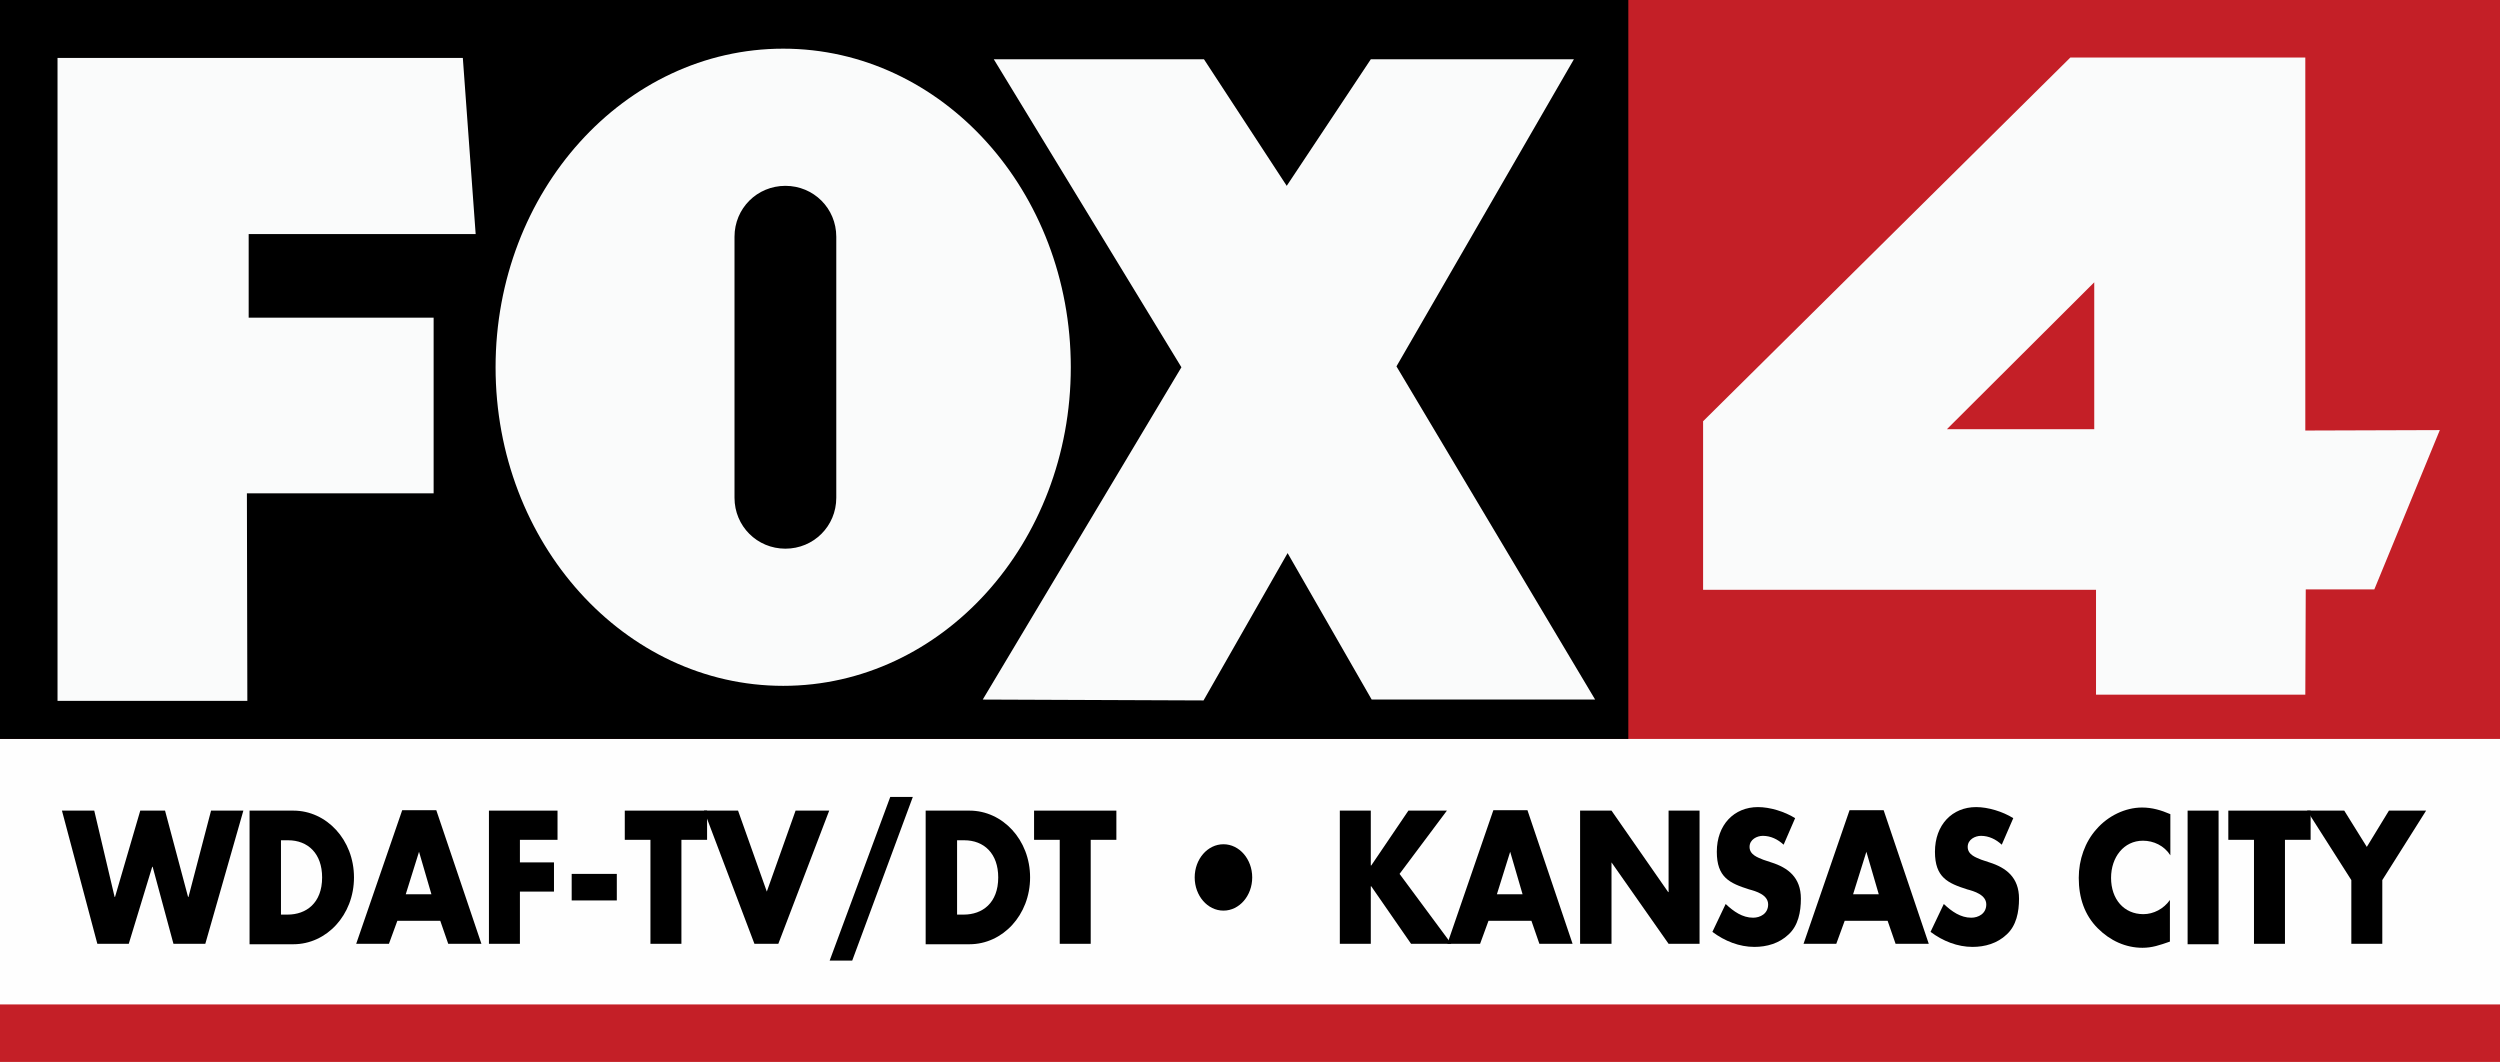
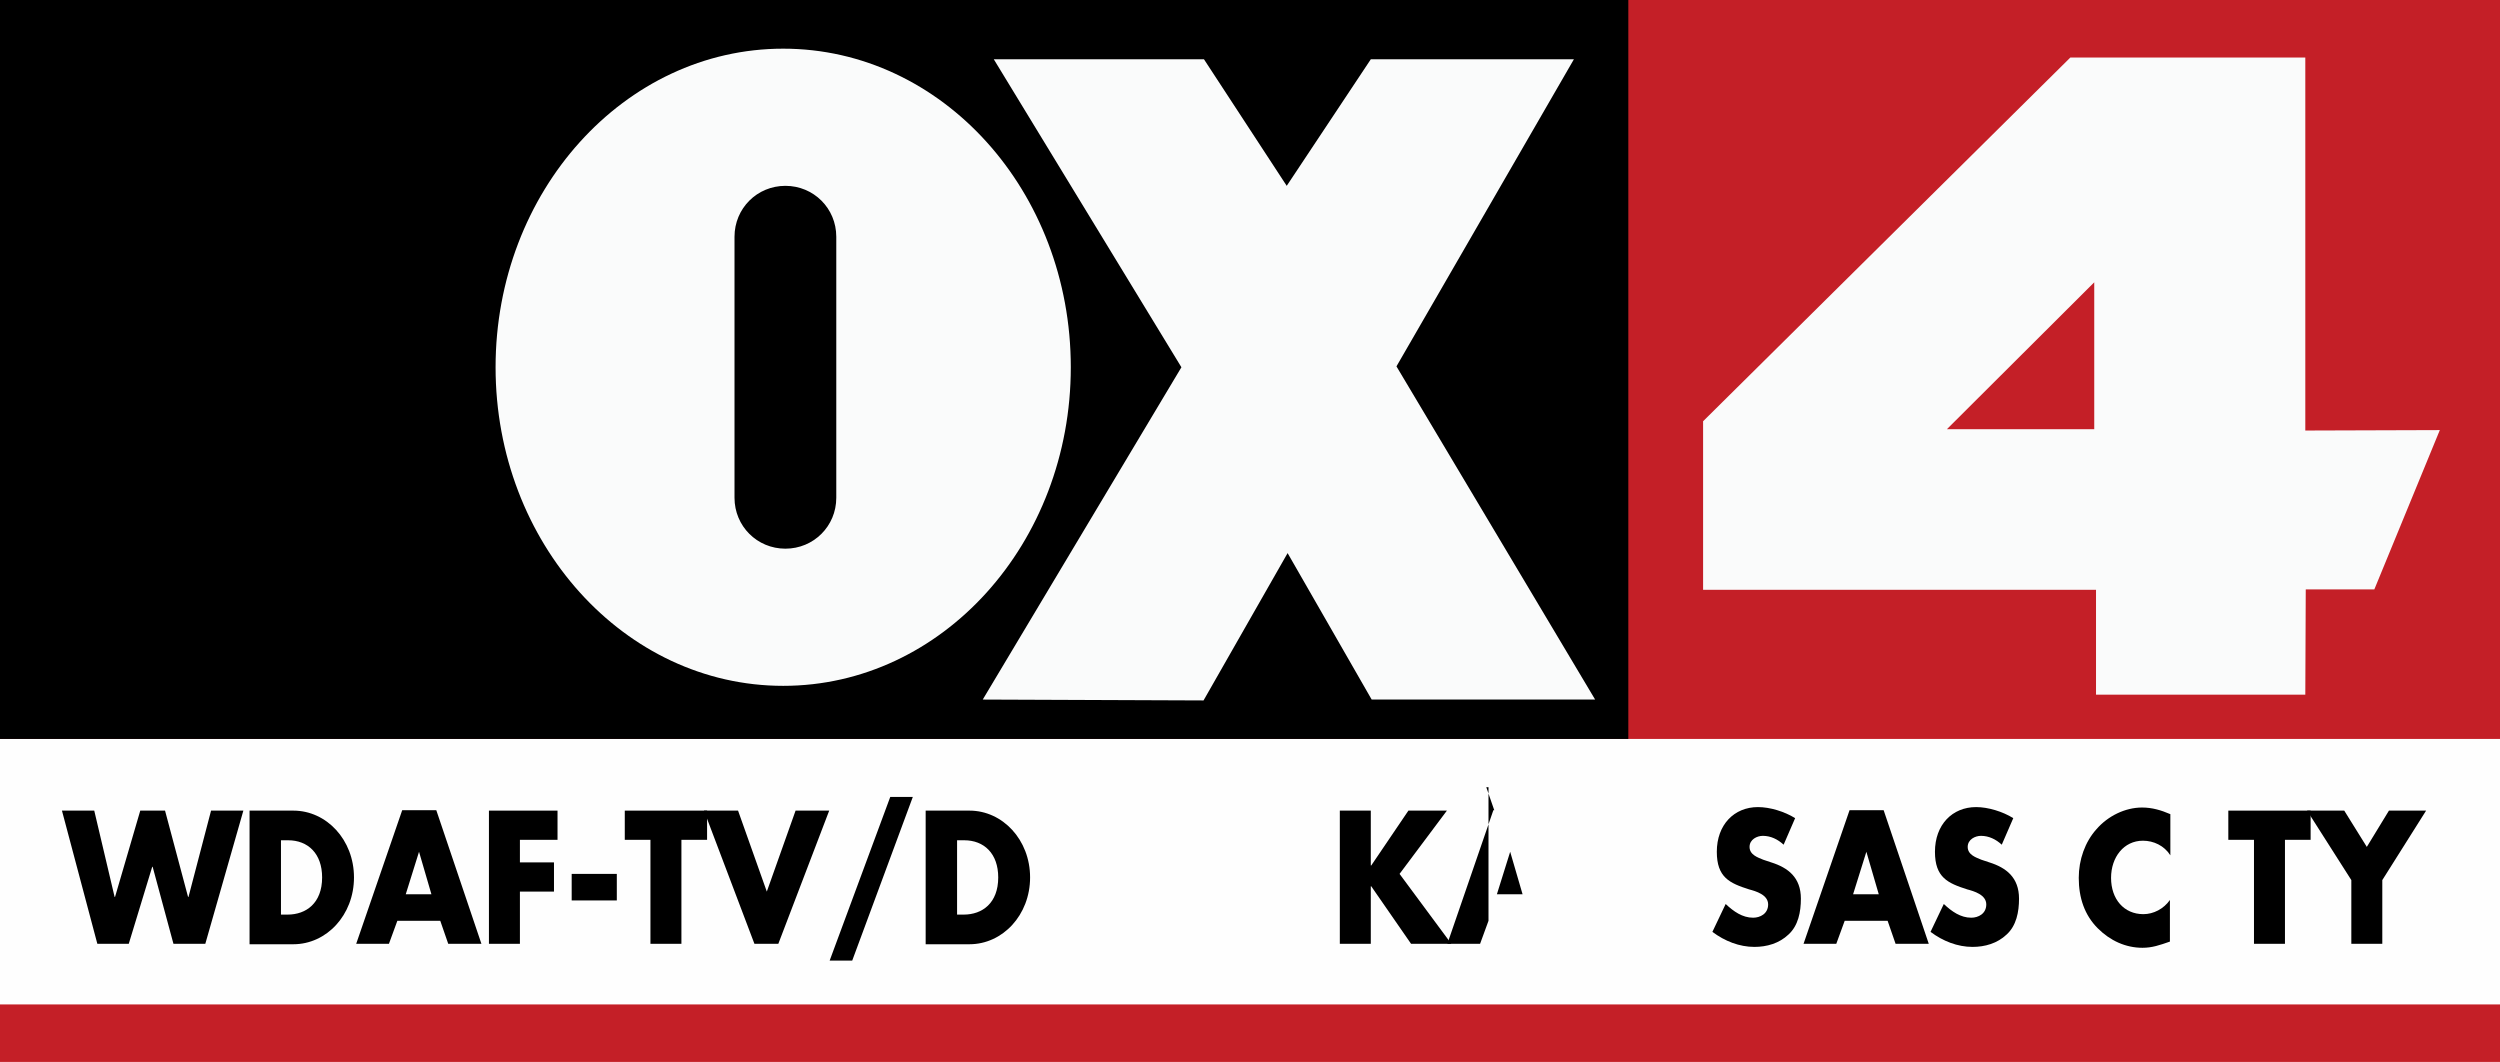
<svg xmlns="http://www.w3.org/2000/svg" version="1.1" id="Layer_1" x="0px" y="0px" viewBox="0 0 565 240" style="enable-background:new 0 0 565 240;" xml:space="preserve">
  <style type="text/css">
	.st0{fill:#C41F27;}
	.st1{fill:#FEFEFE;}
	.st2{fill:#FAFBFB;}
</style>
  <rect class="st0" width="565" height="240" />
  <rect y="167" class="st1" width="565" height="60" />
  <rect width="368" height="167" />
  <path class="st2" d="M473.3,63.8V97H440L473.3,63.8z M521,97.3V13h-53.1l-83,82.2v38.1h88.8V157H521l0.1-23.8h15.5l14.8-36L521,97.3  " />
-   <polygon class="st2" points="13,13.1 13,158.4 55.9,158.4 55.8,111.5 98,111.5 98,71.8 56.2,71.8 56.2,52.9 107.5,52.9 104.6,13.1   " />
  <polygon class="st2" points="224.6,13.4 267,83 222.1,158.1 272,158.3 291,125 310,158.1 360.5,158.1 315.6,82.8 355.7,13.4   309.8,13.4 290.8,42 272.1,13.4 " />
  <path class="st2" d="M177,11c-35.9,0-65,32.3-65,72s29.1,72,65,72s65-32.2,65-72S212.9,11,177,11z M189,53.5v59  c0,6.4-5.1,11.5-11.5,11.5h0c-6.4,0-11.5-5.1-11.5-11.5v-59c0-6.4,5.1-11.5,11.5-11.5h0C183.9,42,189,47.1,189,53.5z" />
  <g>
    <polygon points="25.9,202.7 26,202.7 31.7,183.2 37.3,183.2 42.5,202.7 42.6,202.7 47.7,183.2 55,183.2 46.4,213.3 39.2,213.3    34.5,195.9 34.4,195.9 29.1,213.3 22,213.3 14,183.2 21.3,183.2  " />
    <path d="M56.4,183.2h9.9c7.5,0,13.7,6.6,13.7,15.1s-6.2,15.1-13.7,15.1h-9.9V183.2z M63.4,206.7H65c4.2,0,7.8-2.6,7.8-8.4   c0-5.4-3.2-8.4-7.7-8.4h-1.6V206.7z" />
    <path d="M89.8,208.1l-1.9,5.2h-7.4l10.4-30.2h7.7l10.2,30.2h-7.5l-1.8-5.2H89.8z M94.7,192.5L94.7,192.5l-3,9.6h5.8L94.7,192.5z" />
    <polygon points="117.5,189.8 117.5,194.9 125.2,194.9 125.2,201.5 117.5,201.5 117.5,213.3 110.5,213.3 110.5,183.2 126,183.2    126,189.8  " />
    <rect x="129.2" y="197.5" width="10.2" height="6" />
    <polygon points="154,213.3 147,213.3 147,189.8 141.2,189.8 141.2,183.2 159.8,183.2 159.8,189.8 154,189.8  " />
    <polygon points="173.3,201.5 179.8,183.2 187.4,183.2 175.9,213.3 170.5,213.3 159.1,183.2 166.8,183.2  " />
    <polygon points="206.3,180.1 192.6,217.1 187.5,217.1 201.2,180.1  " />
    <path d="M209.2,183.2h9.9c7.5,0,13.7,6.6,13.7,15.1s-6.2,15.1-13.7,15.1h-9.9V183.2z M216.2,206.7h1.6c4.2,0,7.8-2.6,7.8-8.4   c0-5.4-3.2-8.4-7.7-8.4h-1.6V206.7z" />
-     <polygon points="246.5,213.3 239.5,213.3 239.5,189.8 233.7,189.8 233.7,183.2 252.3,183.2 252.3,189.8 246.5,189.8  " />
-     <ellipse cx="276.5" cy="198.3" rx="6.5" ry="7.5" />
    <polygon points="318.3,183.2 327,183.2 316.3,197.5 328,213.3 318.9,213.3 309.9,200.3 309.8,200.3 309.8,213.3 302.8,213.3    302.8,183.2 309.8,183.2 309.8,195.6 309.9,195.6  " />
-     <path d="M336.4,208.1l-1.9,5.2h-7.4l10.4-30.2h7.7l10.2,30.2h-7.5l-1.8-5.2H336.4z M341.3,192.5L341.3,192.5l-3,9.6h5.8   L341.3,192.5z" />
-     <polygon points="357.1,183.2 364.2,183.2 377,201.6 377.1,201.6 377.1,183.2 384.1,183.2 384.1,213.3 377.1,213.3 364.2,194.9    364.2,194.9 364.2,213.3 357.1,213.3  " />
+     <path d="M336.4,208.1l-1.9,5.2h-7.4l10.4-30.2h7.7h-7.5l-1.8-5.2H336.4z M341.3,192.5L341.3,192.5l-3,9.6h5.8   L341.3,192.5z" />
    <path d="M403.1,190.9c-1.3-1.2-2.9-2-4.7-2c-1.3,0-3,0.8-3,2.5c0,1.8,1.9,2.4,3.1,2.9l1.8,0.6c3.8,1.2,6.7,3.4,6.7,8.2   c0,3-0.6,6.1-2.8,8.1c-2.1,2-4.9,2.8-7.7,2.8c-3.4,0-6.7-1.3-9.5-3.4l3-6.3c1.8,1.7,3.8,3.1,6.2,3.1c1.6,0,3.4-0.9,3.4-3   c0-2.2-2.8-3-4.3-3.4c-4.4-1.4-7.3-2.7-7.3-8.5c0-6.1,3.9-10.1,9.3-10.1c2.7,0,6,1,8.4,2.5L403.1,190.9z" />
    <path d="M416.9,208.1l-1.9,5.2h-7.4l10.4-30.2h7.7l10.2,30.2h-7.5l-1.8-5.2H416.9z M421.8,192.5L421.8,192.5l-3,9.6h5.8   L421.8,192.5z" />
    <path d="M452.4,190.9c-1.3-1.2-2.9-2-4.7-2c-1.3,0-3,0.8-3,2.5c0,1.8,1.9,2.4,3.1,2.9l1.8,0.6c3.8,1.2,6.7,3.4,6.7,8.2   c0,3-0.6,6.1-2.8,8.1c-2.1,2-4.9,2.8-7.7,2.8c-3.4,0-6.7-1.3-9.5-3.4l3-6.3c1.8,1.7,3.8,3.1,6.2,3.1c1.6,0,3.4-0.9,3.4-3   c0-2.2-2.8-3-4.3-3.4c-4.4-1.4-7.3-2.7-7.3-8.5c0-6.1,3.9-10.1,9.3-10.1c2.7,0,6,1,8.4,2.5L452.4,190.9z" />
    <path d="M490.5,193.3c-1.4-2.2-3.8-3.3-6.2-3.3c-4.3,0-7.2,3.7-7.2,8.4c0,4.8,2.9,8.2,7.3,8.2c2.3,0,4.6-1.2,6-3.2v9.4   c-2.3,0.8-4,1.4-6.2,1.4c-3.8,0-7.3-1.6-10.1-4.4c-3-3-4.3-6.9-4.3-11.4c0-4.1,1.4-8.1,4-11c2.6-3,6.5-4.9,10.3-4.9   c2.3,0,4.3,0.6,6.4,1.5V193.3z" />
-     <rect x="494.4" y="183.2" width="7" height="30.2" />
    <polygon points="516.4,213.3 509.4,213.3 509.4,189.8 503.6,189.8 503.6,183.2 522.2,183.2 522.2,189.8 516.4,189.8  " />
    <polygon points="521.4,183.2 529.8,183.2 534.9,191.4 539.9,183.2 548.3,183.2 538.4,198.9 538.4,213.3 531.4,213.3 531.4,198.9     " />
  </g>
</svg>